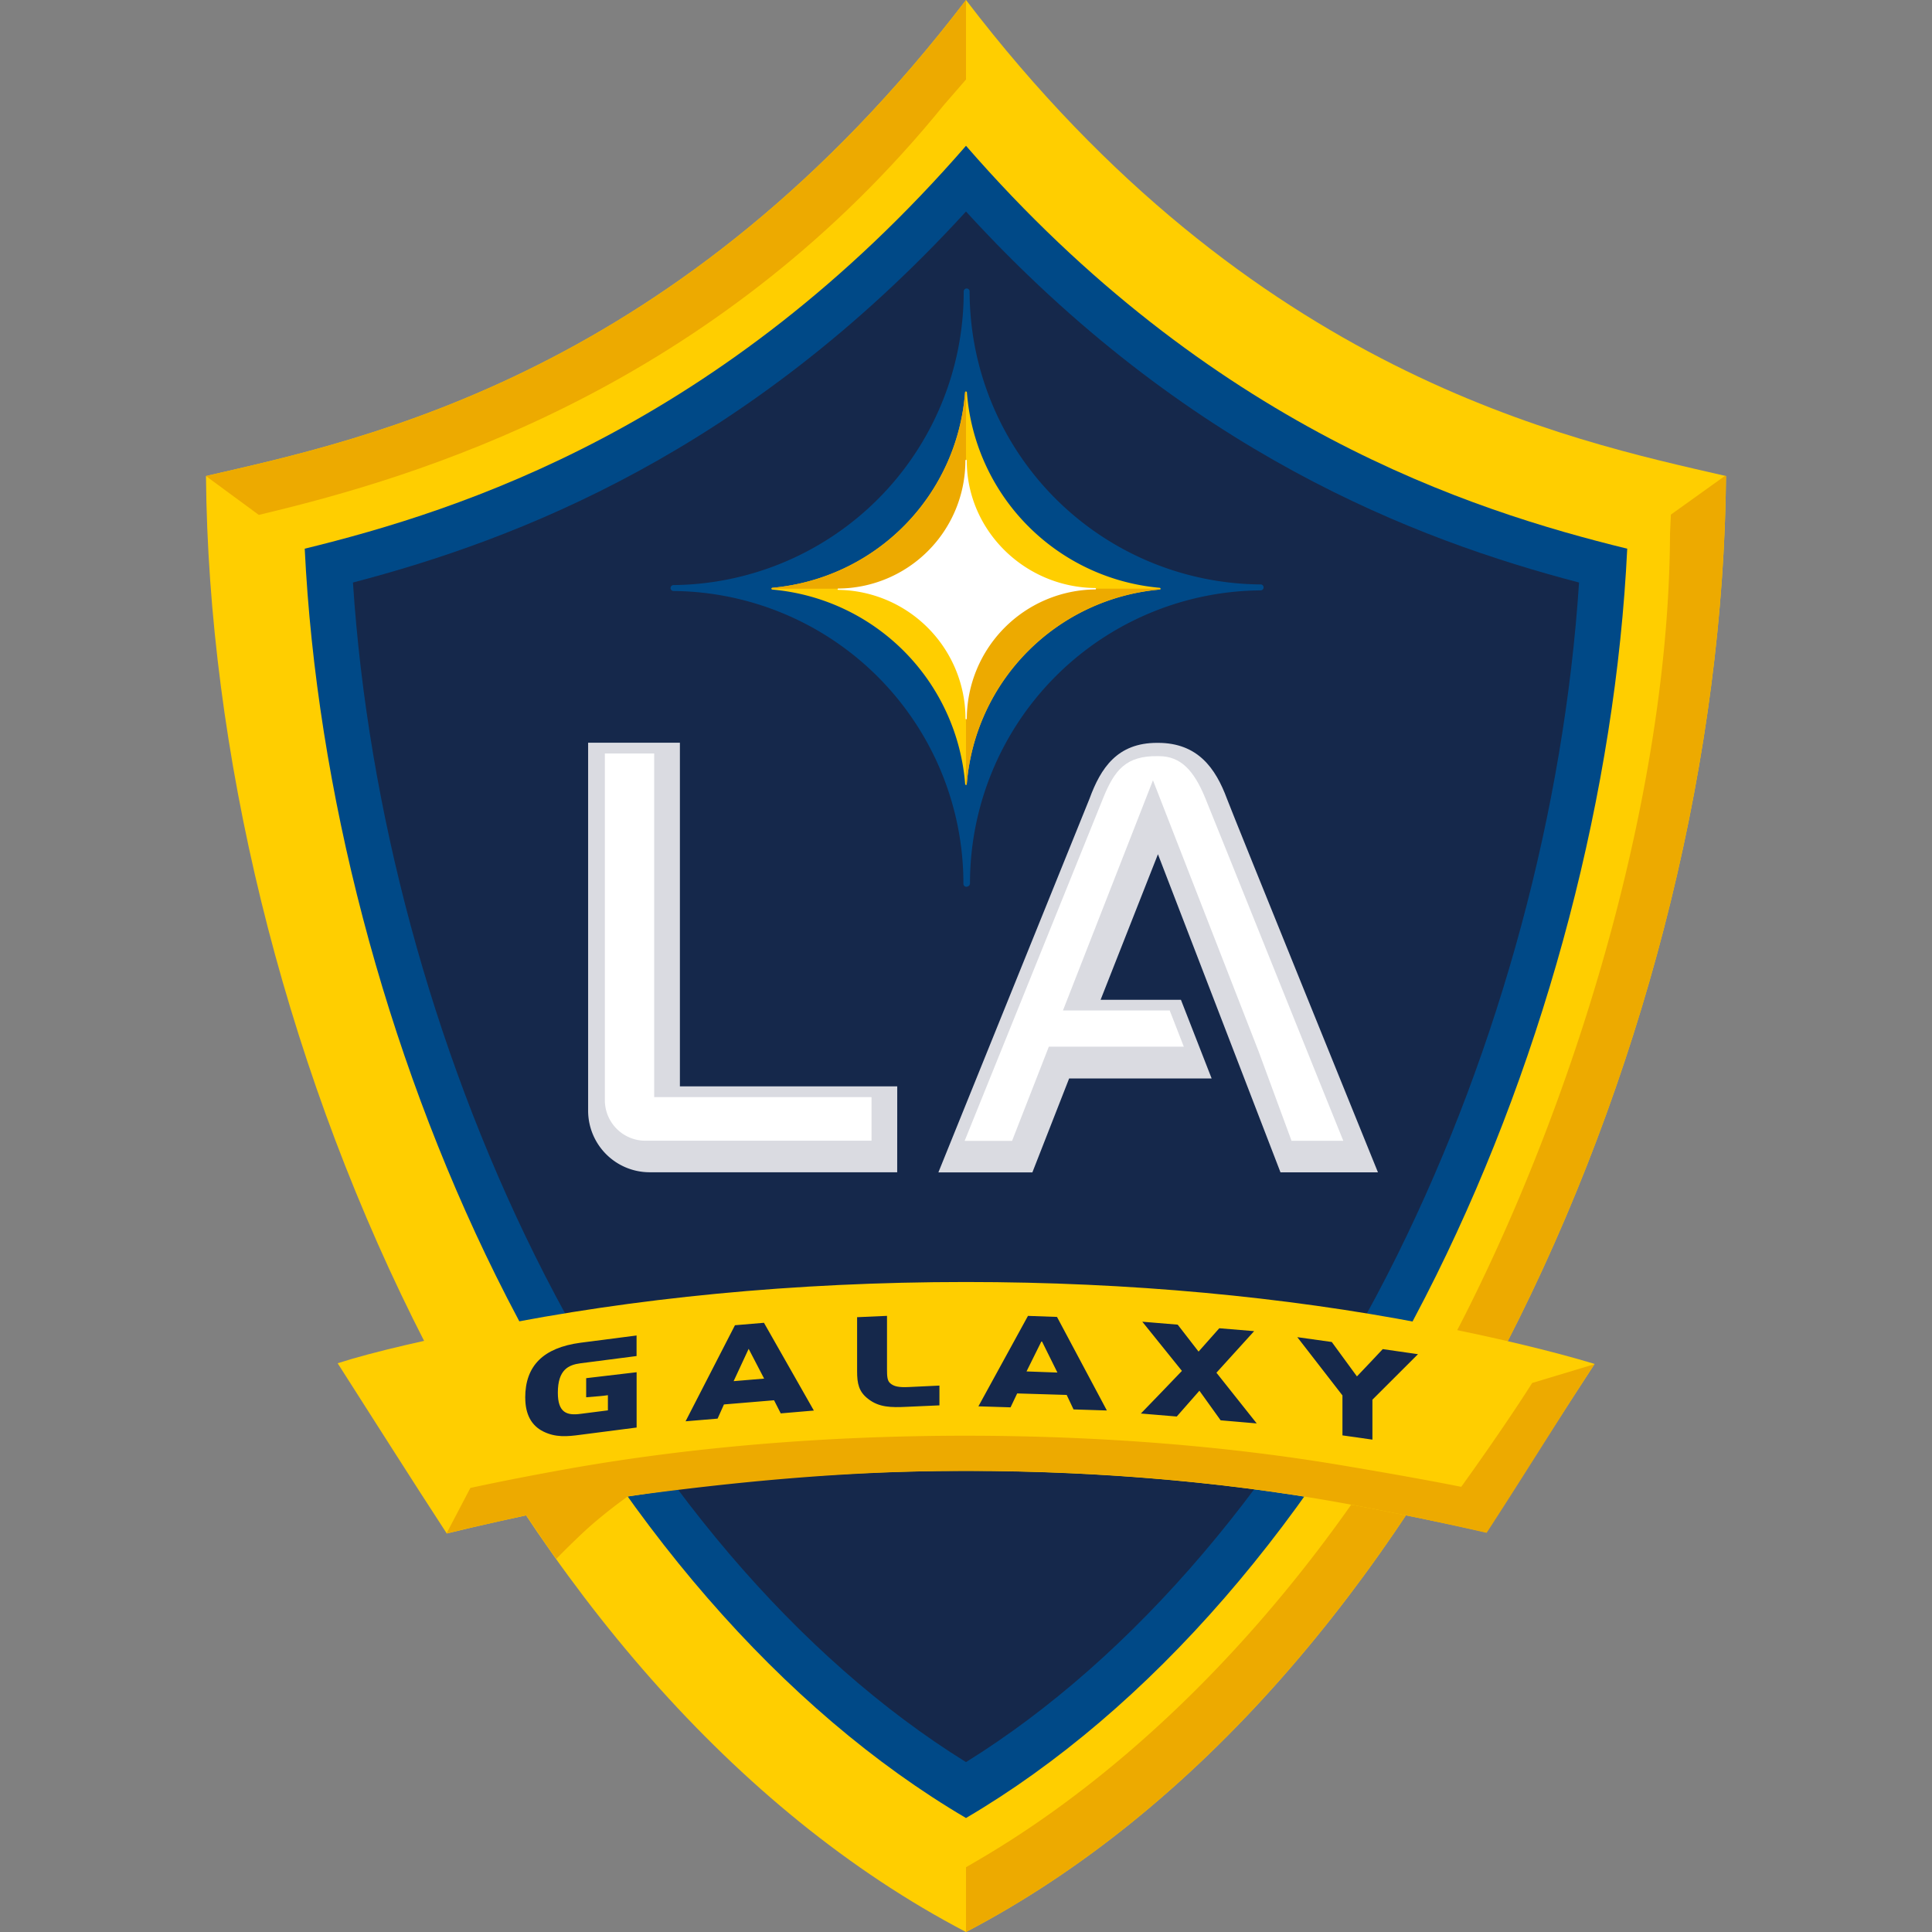
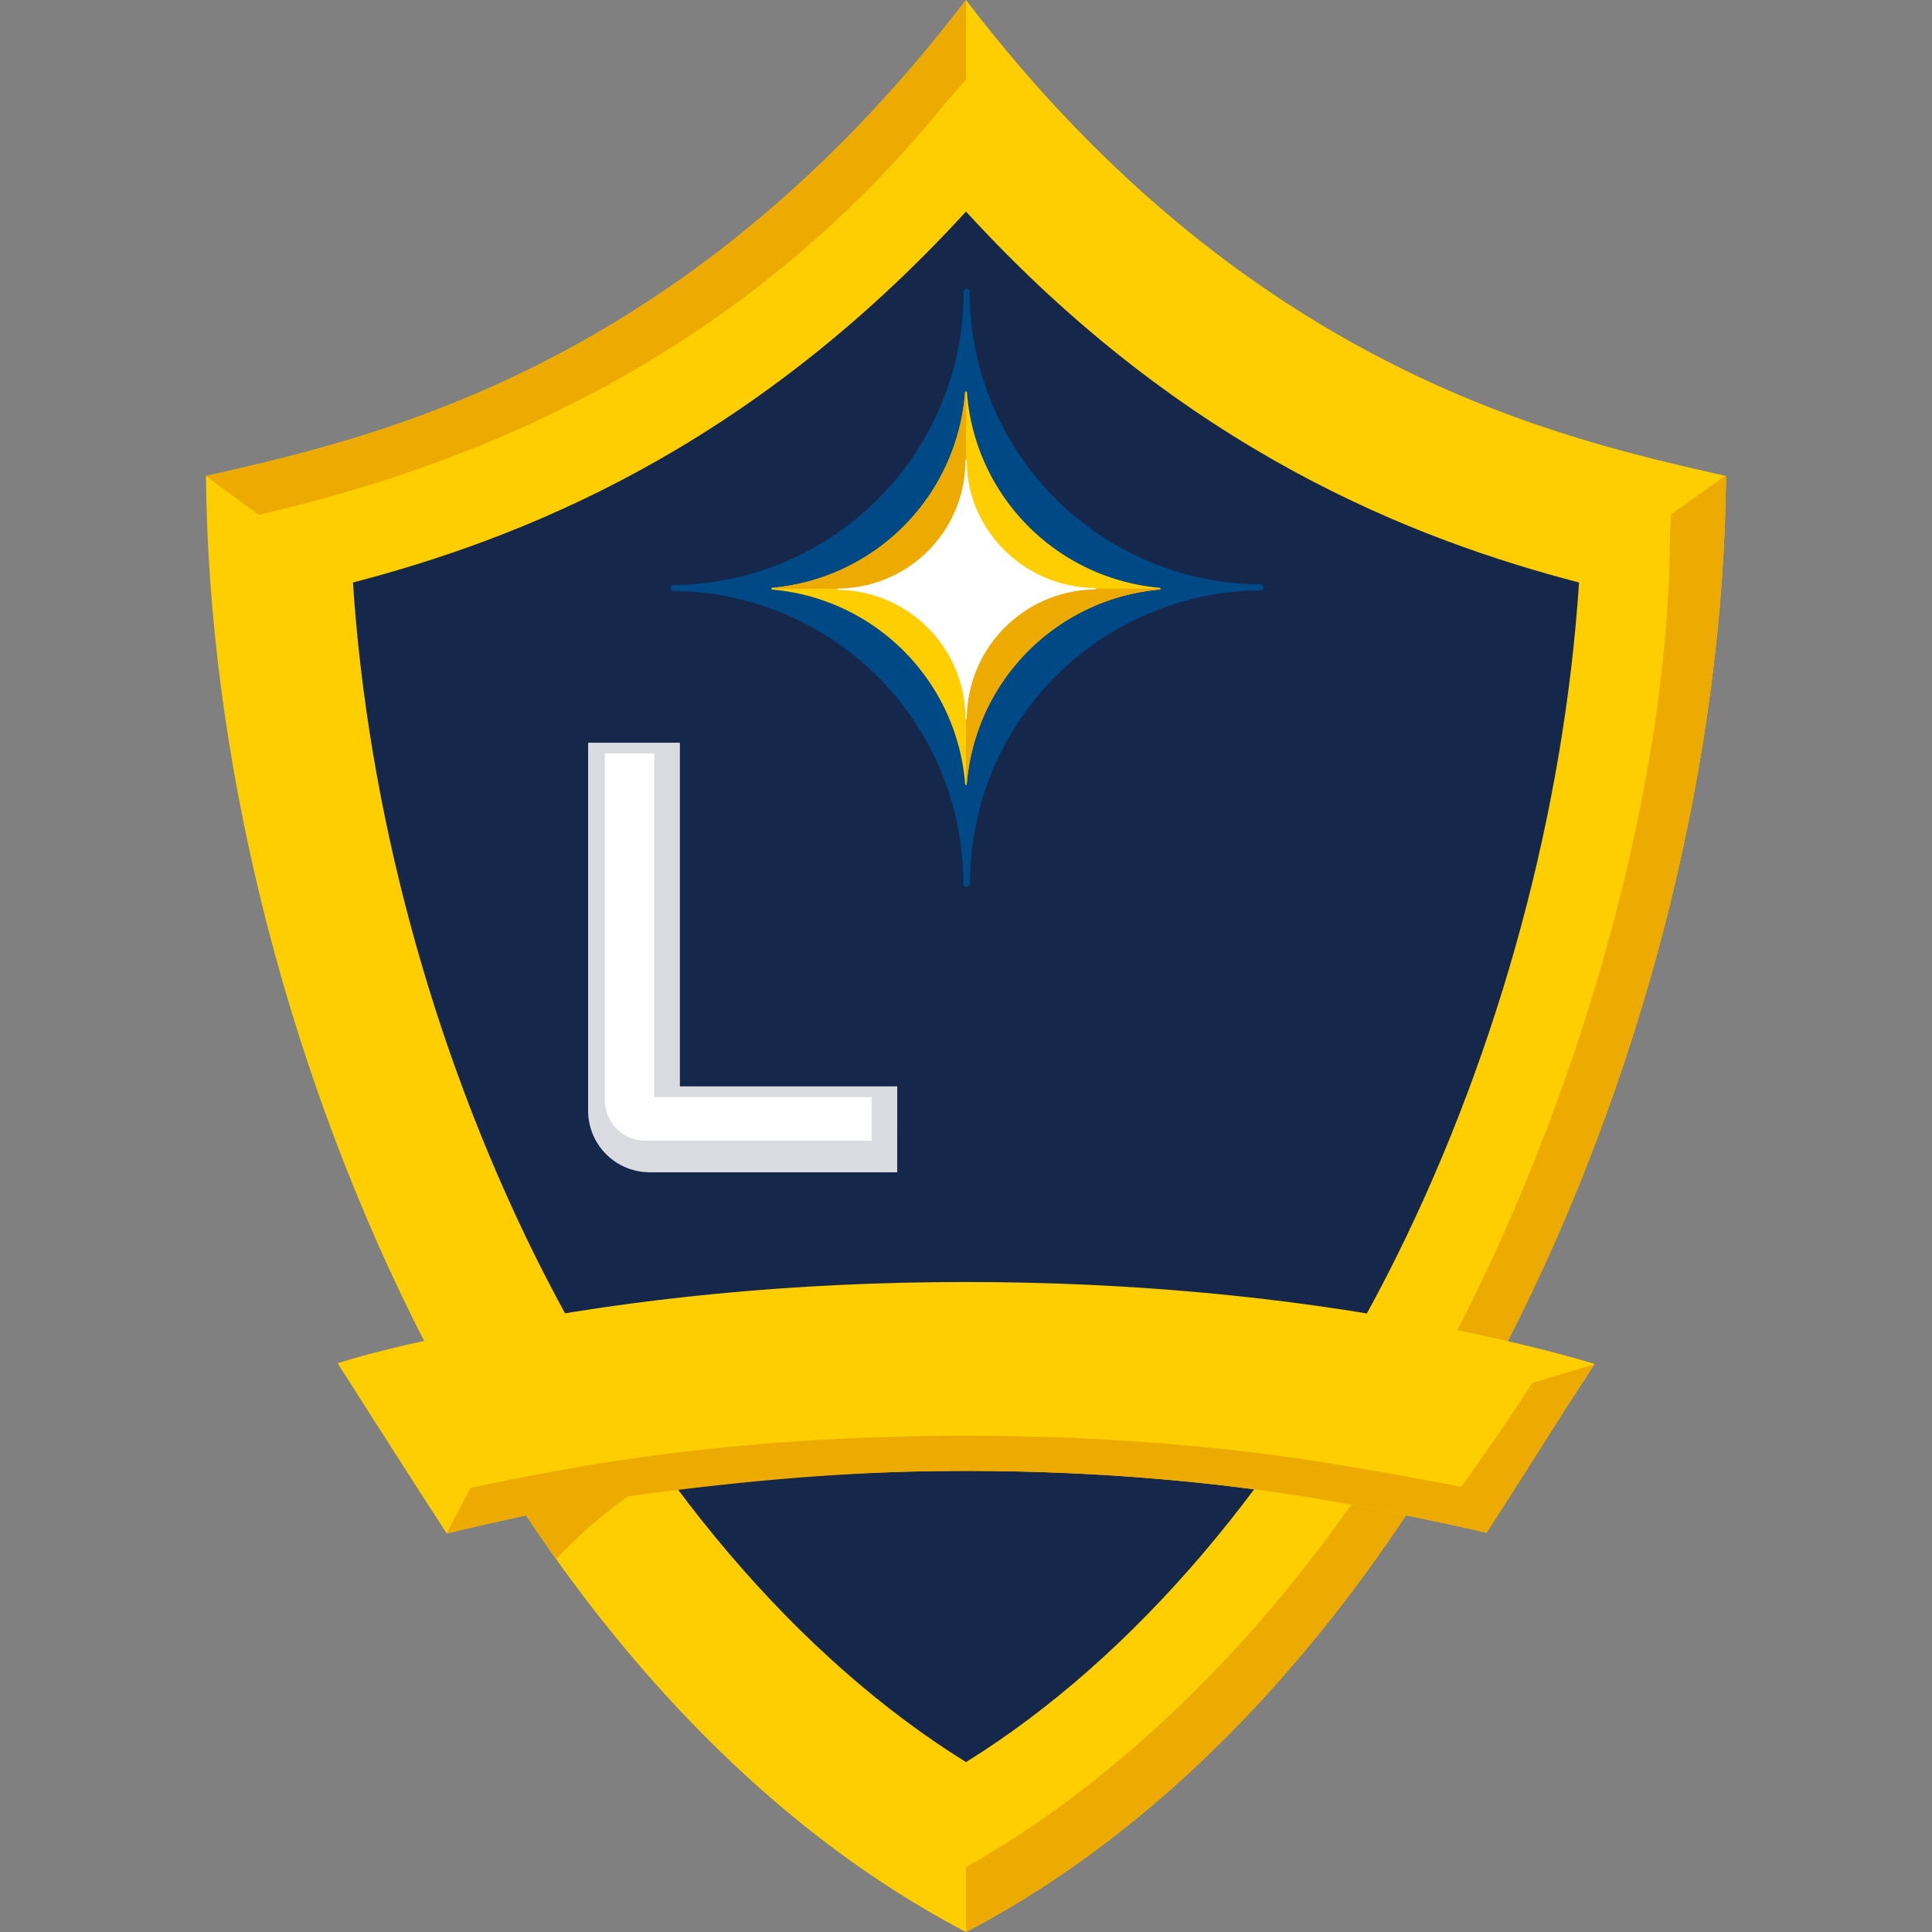
<svg xmlns="http://www.w3.org/2000/svg" id="Layer_1" data-name="Layer 1" viewBox="0 0 800 800">
  <rect x="0" y="0" width="800" height="800" fill="#808080" stroke="none" />
  <defs>
    <style>.cls-1{fill:none;}.cls-2{clip-path:url(#clip-path);}.cls-3{clip-path:url(#clip-path-2);}.cls-4{fill:#ffce00;}.cls-5{fill:#004987;}.cls-6{fill:#15284b;}.cls-7{fill:#edaa00;}.cls-8{fill:#dadbe1;}.cls-9{fill:#fff;}</style>
    <clipPath id="clip-path">
      <rect class="cls-1" x="85.29" width="629.42" height="800" />
    </clipPath>
    <clipPath id="clip-path-2">
      <rect class="cls-1" x="85.29" y="0.01" width="629.42" height="799.99" />
    </clipPath>
  </defs>
  <title>LA-Logo</title>
  <g class="cls-2">
    <g id="LA-Logo">
      <g class="cls-3">
        <path class="cls-4" d="M400,800h0C207,699.16,87.26,424.75,85.29,197.11,151,182,281.61,155,400,0,518.39,155,649,182,714.71,197.12,712.71,424.75,593,699.12,400,800" />
-         <path class="cls-5" d="M126.18,227.2c4.84,99.57,33,207.83,79.13,301C255.45,629.45,324.19,708.2,400,752.8c75.79-44.56,144.54-123.35,194.67-224.6C640.81,435,669,326.76,673.8,227.2,608.88,211.3,501.13,176.77,400,60.37,298.88,176.77,191.11,211.3,126.18,227.2" />
        <path class="cls-6" d="M146.15,241.21c6.15,93.9,32.59,192.32,75.3,278.57C267.38,612.53,330.59,686.55,400,729.65,469.4,686.54,532.6,612.53,578.55,519.78c42.68-86.25,69.14-184.69,75.3-278.57C586.08,223.5,491.08,187.21,400,87.59,308.88,187.22,213.88,223.5,146.15,241.21" />
        <path class="cls-7" d="M391.11,43.16,400,32.92V0C281.6,155,151,182,85.27,197.11l21.9,16.1,7.44-1.81c68.7-16.82,184.94-55.18,276.48-168.23" />
        <path class="cls-7" d="M714.35,197l-22.47,16.09-.36,7.89c-.39,102.57-35.6,224.08-82.45,318.66C558.44,641.87,483.88,723.89,406,769.68l-6,3.51V800c193-100.84,312.72-375.25,314.7-602.89a2.42,2.42,0,0,0-.36-.1" />
        <path class="cls-8" d="M371.51,485.41H268.88a25.51,25.51,0,0,1-25.35-25.36V307.54h38v142.3h90Z" />
        <path class="cls-9" d="M250.46,312V455.73a16.79,16.79,0,0,0,16.59,16.62h93.83V454.29h-90V312Z" />
-         <path class="cls-8" d="M388.56,485.47h38.92l15.23-38.91h59L489,414H455.73l23.75-60.28,50.74,131.72h40.36S510.4,337.09,508.1,330.86c-4.73-12.8-12.15-23.26-28.64-23.26h-.34c-16.47,0-23.32,10.37-28,23.18Z" />
-         <path class="cls-9" d="M399.4,472.41h19.68c3.13-8,15.22-39,15.22-39h55.89c-2.72-7-4.21-10.81-5.84-15h-44.2l37.27-95.31L521.2,435.46c.07.15,9.41,25.49,13.6,36.93h21.43C547.88,451.9,503.8,342,499.08,330.48s-10.2-17.37-19.2-17.37h-.44c-13.21-.23-17.94,5.76-22.64,17.34,0,0-50.8,125.67-57.38,142" />
        <path class="cls-4" d="M589.17,548c-57.12-11-121.36-17.15-189.29-17.15-71.06,0-138,6.72-197.07,18.64-25.15,5.06-47.71,10.08-63,15C154.33,587.18,171,613.55,185,635c14-3.47,28.85-6.74,44.15-9.83,51.09-10.25,109.16-16.09,170.76-16.09,58.89,0,114.58,5.33,164.06,14.81,18.14,3.49,35.31,7,51.18,10.58,14.56-22.21,30.65-47.56,45.16-69.69-16.75-5.09-41.74-11.2-71.08-16.82" />
-         <path class="cls-6" d="M217.5,578.79c0,6.83,2.54,11.55,7.54,14s9.69,2.09,15.33,1.32l23.24-3v-22.9l-20.89,2.46v7.91c5.53-.46,6.57-.51,9-.86V584l-11.37,1.45c-5.61.75-9.36-.46-9.36-8.76,0-9.61,4.49-11.53,9.36-12.18l23.24-3V553l-23.24,3c-15.36,2.06-22.87,9.51-22.87,22.75m86.85-30-20.45,39.78,13.26-1.11s2-4.42,2.63-5.87l20.75-1.73c.67,1.34,2.77,5.43,2.77,5.43L337,584.08l-20.66-36.34Zm-.55,23.16L310,558.52c1.7,3.26,5.14,9.92,6.41,12.33Zm64.8.82c-1.19-1-1.29-2.94-1.29-5.72V544.87l-12.38.55v22.43c0,5.06.7,8.4,4.5,11.35,4.52,3.59,9.52,3.65,16.1,3.33l13.49-.6v-8.19l-12.69.6c-4.19.2-6.2-.23-7.73-1.6m57.08-27.86-20.52,37.45,13.31.42,2.74-5.76,20.5.62c.65,1.39,2.84,6,2.84,6l13.8.44-20.65-38.74Zm-.6,23c1.22-2.48,4.63-9.38,6.28-12.67,1.7,3.43,5.25,10.54,6.51,13.13Zm94.27-16.68L504.88,550s-6.77,7.62-8.58,9.67c-1.81-2.38-8.64-11.16-8.64-11.16L473,547.29s15.38,19.13,16.41,20.37c-1,1.13-17,17.65-17,17.65l14.86,1.24s7.47-8.48,9.38-10.68c1.79,2.51,8.79,12.25,8.79,12.25l14.94,1.29-16.68-21c1-1.06,15.61-17.21,15.61-17.21m53.25,7.44s-8.68,9.27-10.68,11.3c-1.89-2.61-10.42-14.25-10.42-14.25l-14.27-2,18.69,24.12v16.55l12.41,1.76V579.58c.51-.49,18.87-18.84,18.87-18.84Z" />
        <path class="cls-7" d="M634.44,572.66c-12.28,19.38-29.37,43-29.37,43-15.14-3-31.54-5.89-48.8-8.79-47.24-8-100.39-12.37-156.51-12.37-58.71,0-114.1,4.84-162.89,13.42-14.58,2.58-28.72,5.32-42.1,8.2L184.88,635c10.62-2.63,27.27-6.25,33-7.54.1,0,12.31,18.36,12.57,18,.39-.59,8.71-8.89,13.78-13.39A198.77,198.77,0,0,1,260,619.61c43.29-5.9,90.34-10.57,139.79-10.57,58.89,0,114.59,5.32,164.06,14.83,24.37,4.66,42,8.61,51.73,10.85,14.66-22.51,29.32-46.3,44.61-69.82Z" />
        <path class="cls-5" d="M399.05,120.75h0A121.43,121.43,0,0,1,278.78,242.27a1.23,1.23,0,0,0,0,2.45A121.16,121.16,0,0,1,398.93,366a1.27,1.27,0,0,0,.55,1,1.21,1.21,0,0,0,1.19.07l.28-.13a1.27,1.27,0,0,0,.7-1.11A121.31,121.31,0,0,1,522,244.46a1.2,1.2,0,0,0,1.22-1.18v0A1.21,1.21,0,0,0,522,242h0A121.37,121.37,0,0,1,401.5,120.8h0a1.23,1.23,0,1,0-2.45,0h0" />
        <path class="cls-4" d="M400,162.12a.4.4,0,0,1,.38.42h0a87.9,87.9,0,0,0,79.75,80.85.4.4,0,0,1,.42.39c0,.24-.28.36-.46.36a87.86,87.86,0,0,0-79.77,80.5c0,.11-.08.39-.33.39s-.33-.28-.34-.39a87.85,87.85,0,0,0-79.75-80.5c-.18,0-.47-.11-.47-.36s.21-.34.42-.39a87.9,87.9,0,0,0,79.75-80.85.39.39,0,0,1,.39-.42" />
        <path class="cls-7" d="M400,162.12c-.18,0-.36.13-.39.42a87.89,87.89,0,0,1-79.77,80.85.4.4,0,0,0-.42.39H400Z" />
        <path class="cls-7" d="M400,325c.24,0,.31-.28.33-.39a87.86,87.86,0,0,1,79.77-80.5c.18,0,.46-.11.46-.36H400Z" />
        <path class="cls-9" d="M453.59,243.49c-29.37-.26-53.27-23.91-53.27-52.73a.29.29,0,0,0-.23-.34.29.29,0,0,0-.34.23.21.21,0,0,0,0,.11,53,53,0,0,1-52.63,52.94.3.3,0,0,0-.29.29.28.28,0,0,0,.29.26,53.46,53.46,0,0,1,52.68,53.32.25.25,0,0,0,.24.26h0a.27.27,0,0,0,.29-.25h0a53.77,53.77,0,0,1,53.23-53.51.3.3,0,0,0,.28-.28.29.29,0,0,0-.28-.29" />
      </g>
    </g>
  </g>
</svg>